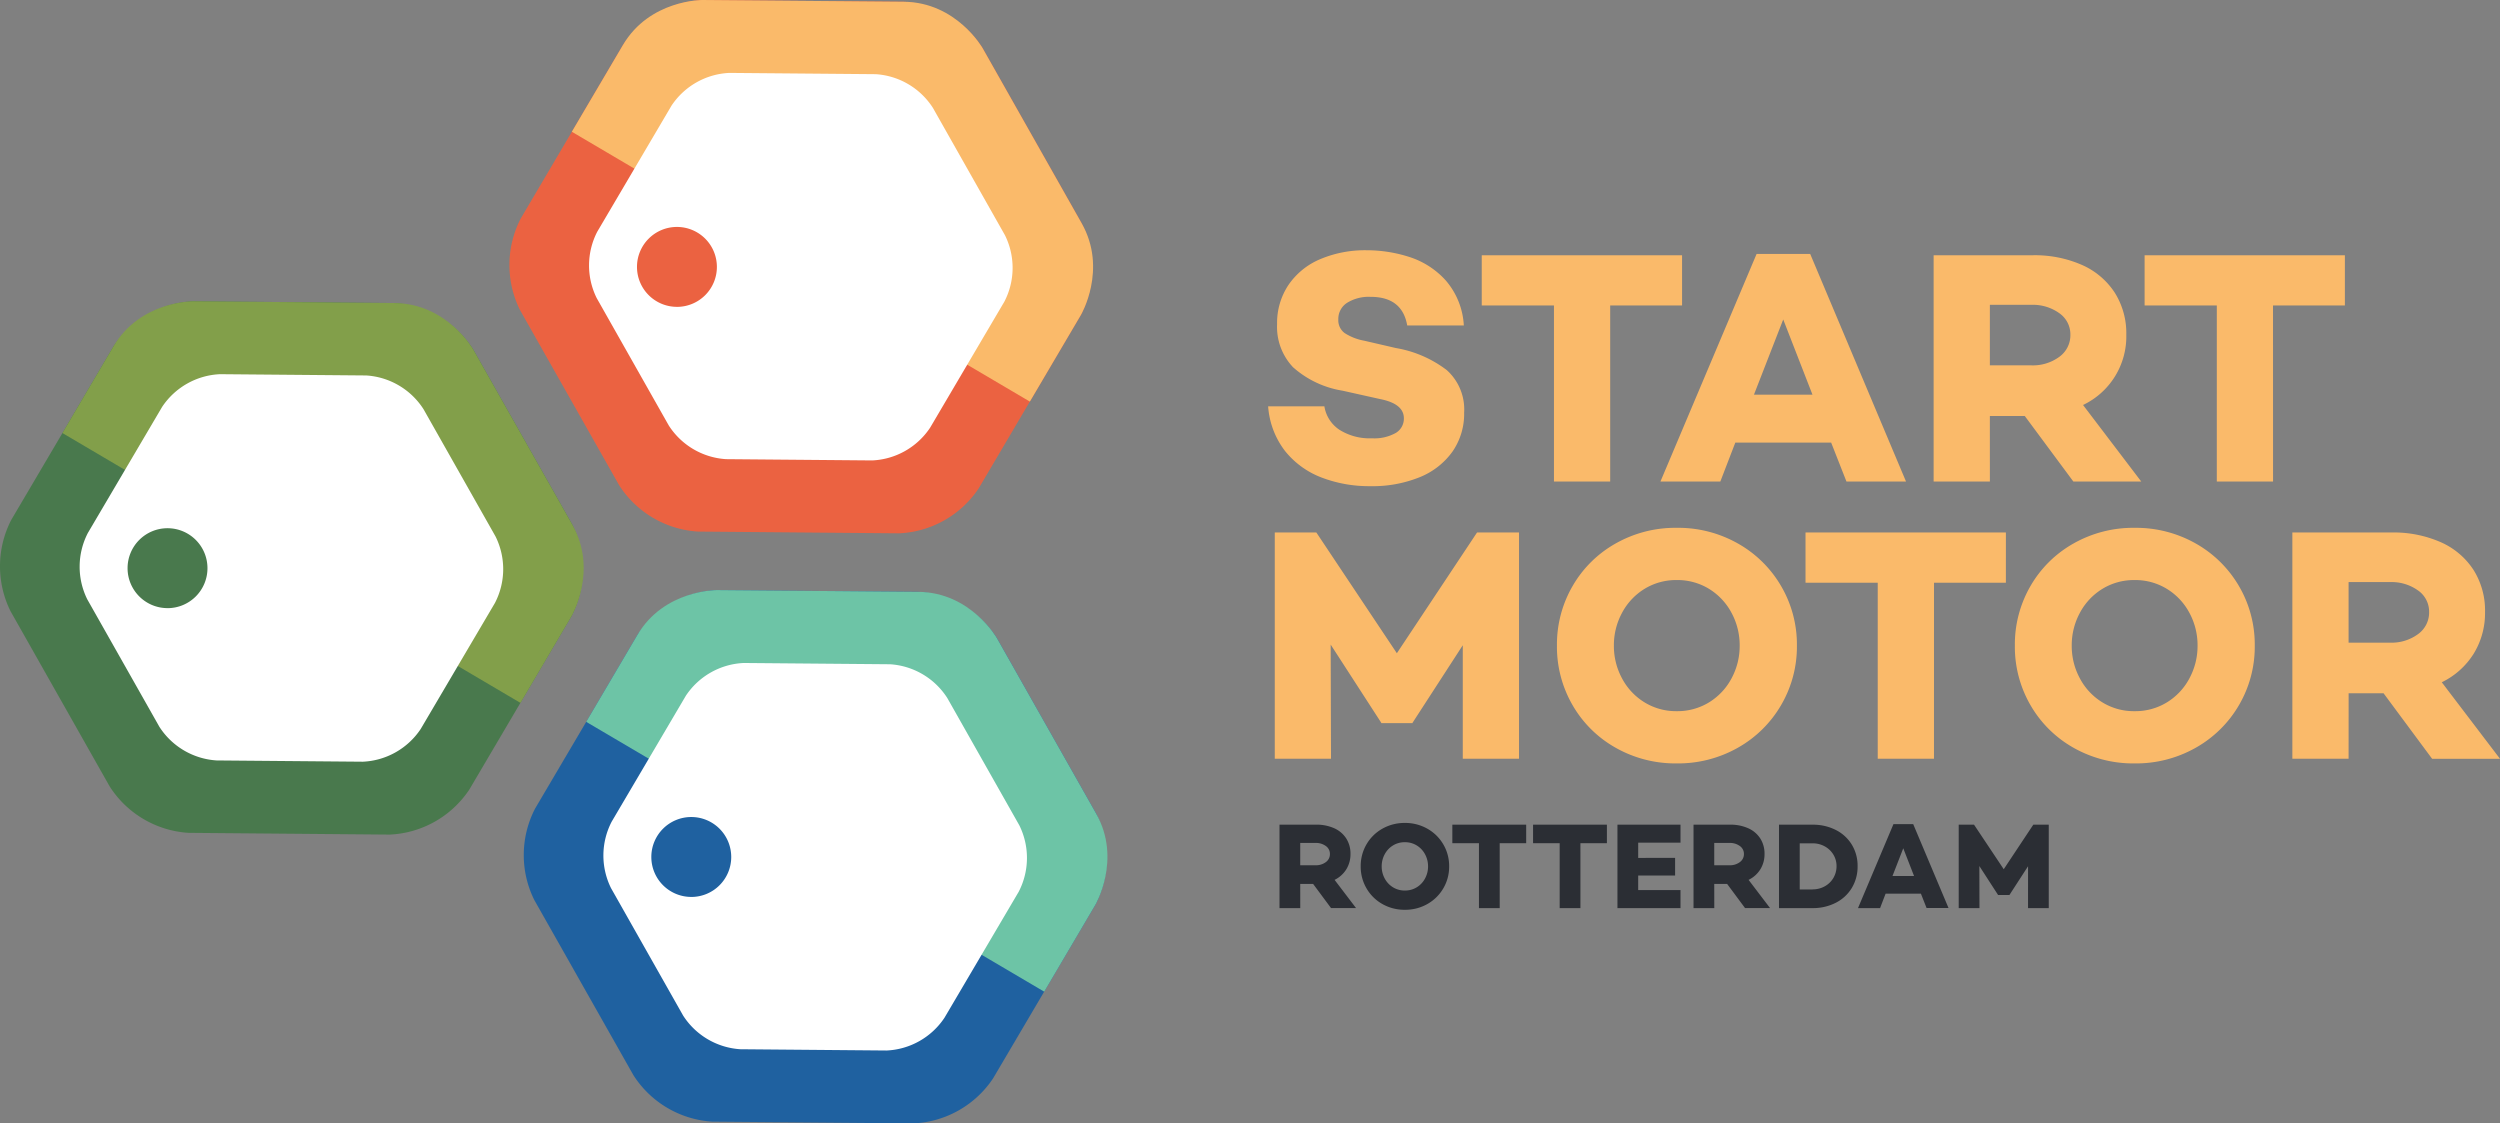
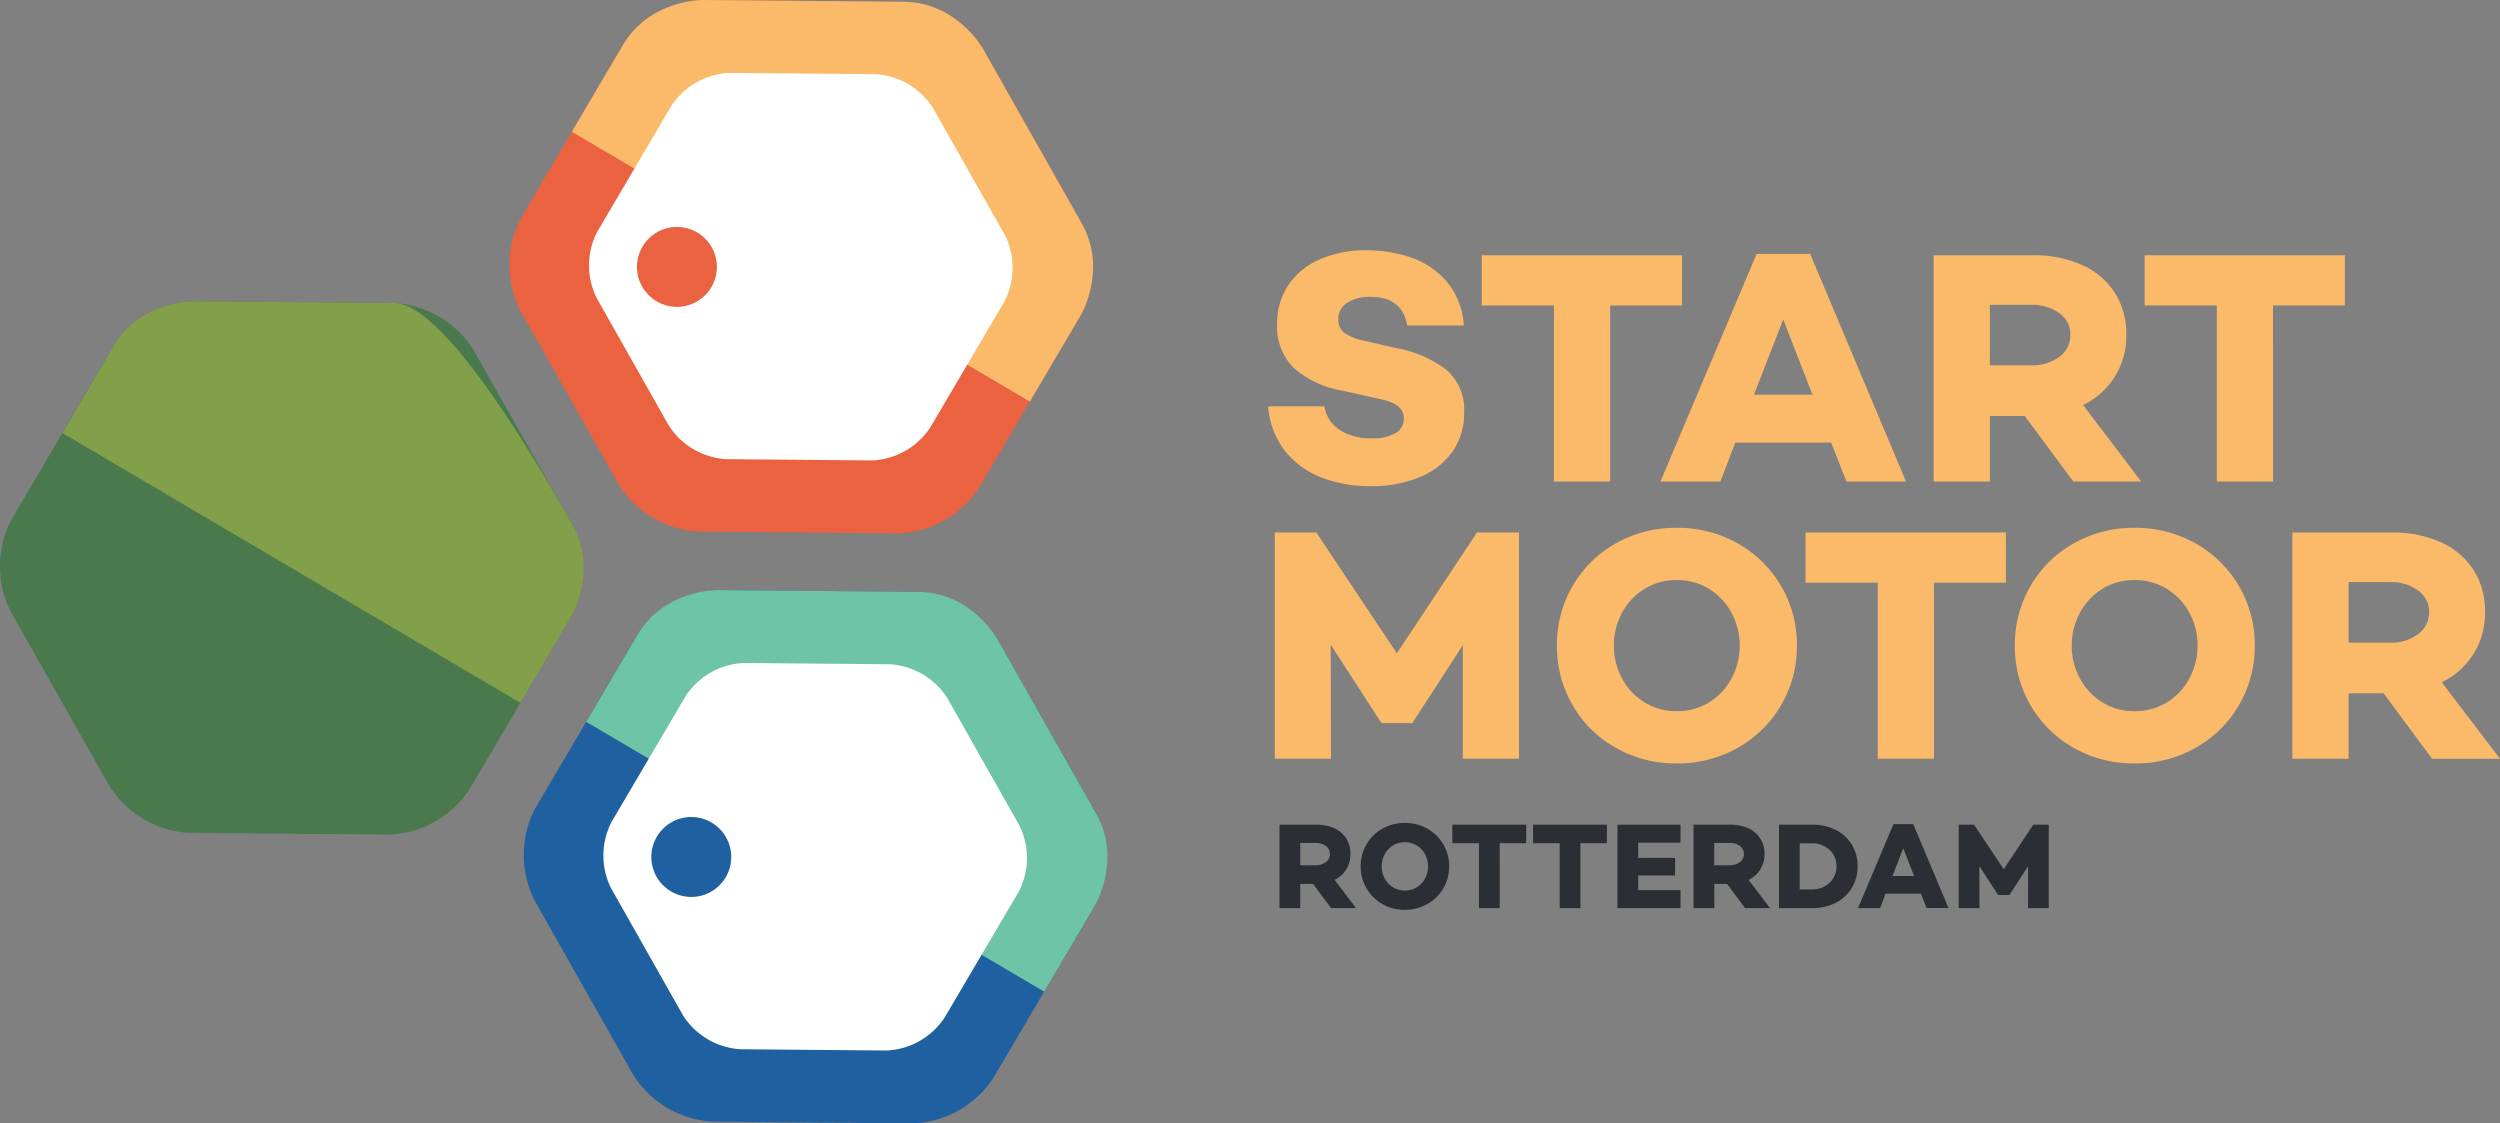
<svg xmlns="http://www.w3.org/2000/svg" width="264.969" height="119.066" viewBox="0 0 264.969 119.066">
  <rect x="0" y="0" width="264.969" height="119.066" fill="#808080" stroke="none" />
  <g id="logo-startmotor" transform="translate(-63 -25.777)">
    <g id="Group_404" data-name="Group 404" transform="translate(63 57.708)">
      <path id="Path_108" data-name="Path 108" d="M-45.5,0a10.714,10.714,0,0,0-8.438,4.774L-64.77,23.155a10.716,10.716,0,0,0-.085,9.695L-54.35,51.418A10.715,10.715,0,0,0-46,56.339l21.333.186a10.714,10.714,0,0,0,8.438-4.774L-5.4,33.369a10.715,10.715,0,0,0,.085-9.695L-15.818,5.106A10.715,10.715,0,0,0-24.172.186Z" transform="translate(65.972 0.001)" fill="#49794d" />
    </g>
    <g id="Group_405" data-name="Group 405" transform="translate(69.616 57.709)">
-       <path id="Path_109" data-name="Path 109" d="M-78.224-.414-99.557-.6s-5.6-.049-8.438,4.774l-5.414,9.191,48.545,28.6,5.414-9.191s2.841-4.823.085-9.695L-69.871,4.507S-72.627-.365-78.224-.414" transform="translate(113.409 0.6)" fill="#829f4a" />
+       <path id="Path_109" data-name="Path 109" d="M-78.224-.414-99.557-.6s-5.6-.049-8.438,4.774l-5.414,9.191,48.545,28.6,5.414-9.191s2.841-4.823.085-9.695S-72.627-.365-78.224-.414" transform="translate(113.409 0.6)" fill="#829f4a" />
    </g>
    <g id="Group_406" data-name="Group 406" transform="translate(71.444 65.435)">
-       <path id="Path_110" data-name="Path 110" d="M-33.065,0A7.786,7.786,0,0,0-39.2,3.468l-7.868,13.357a7.786,7.786,0,0,0-.061,7.045l7.633,13.492a7.785,7.785,0,0,0,6.07,3.576l15.5.135A7.786,7.786,0,0,0-11.79,37.6l7.868-13.356A7.786,7.786,0,0,0-3.861,17.2L-11.494,3.71A7.785,7.785,0,0,0-17.564.135Z" transform="translate(47.938 0.001)" fill="#fff" />
-     </g>
+       </g>
    <g id="Group_407" data-name="Group 407" transform="translate(116.992 25.777)">
      <path id="Path_111" data-name="Path 111" d="M-45.5,0a10.716,10.716,0,0,0-8.438,4.774L-64.771,23.155a10.714,10.714,0,0,0-.085,9.695L-54.35,51.418A10.715,10.715,0,0,0-46,56.339l21.332.186a10.715,10.715,0,0,0,8.438-4.774L-5.4,33.369a10.714,10.714,0,0,0,.084-9.695L-15.818,5.106A10.715,10.715,0,0,0-24.172.186Z" transform="translate(65.973 0.001)" fill="#eb6241" />
    </g>
    <g id="Group_408" data-name="Group 408" transform="translate(123.608 25.777)">
      <path id="Path_112" data-name="Path 112" d="M-78.223-.414-99.556-.6s-5.6-.049-8.438,4.774l-5.414,9.191,48.545,28.6,5.414-9.191s2.841-4.823.085-9.695L-69.87,4.507S-72.626-.365-78.223-.414" transform="translate(113.408 0.6)" fill="#faba6a" />
    </g>
    <g id="Group_409" data-name="Group 409" transform="translate(125.436 33.503)">
      <path id="Path_113" data-name="Path 113" d="M-33.065,0A7.786,7.786,0,0,0-39.2,3.468l-7.868,13.357a7.785,7.785,0,0,0-.061,7.045l7.633,13.492a7.787,7.787,0,0,0,6.07,3.576l15.5.135A7.786,7.786,0,0,0-11.79,37.6l7.868-13.357A7.786,7.786,0,0,0-3.861,17.2L-11.494,3.71A7.785,7.785,0,0,0-17.564.135Z" transform="translate(47.937 0.001)" fill="#fff" />
    </g>
    <g id="Group_410" data-name="Group 410" transform="translate(130.513 49.833)">
      <path id="Path_114" data-name="Path 114" d="M-9.414-18.828a4.234,4.234,0,0,0,4.234-4.234A4.234,4.234,0,0,0-9.414-27.3a4.234,4.234,0,0,0-4.234,4.235,4.234,4.234,0,0,0,4.234,4.234" transform="translate(13.648 27.297)" fill="#eb6241" />
    </g>
    <g id="Group_411" data-name="Group 411" transform="translate(76.521 81.765)">
      <path id="Path_115" data-name="Path 115" d="M-9.414-18.828a4.234,4.234,0,0,0,4.234-4.234A4.234,4.234,0,0,0-9.414-27.3a4.234,4.234,0,0,0-4.234,4.235,4.234,4.234,0,0,0,4.234,4.234" transform="translate(13.648 27.297)" fill="#49794d" />
    </g>
    <g id="Group_412" data-name="Group 412" transform="translate(118.513 88.317)">
      <path id="Path_116" data-name="Path 116" d="M-45.5,0a10.716,10.716,0,0,0-8.438,4.774L-64.771,23.155a10.714,10.714,0,0,0-.085,9.695L-54.35,51.418A10.715,10.715,0,0,0-46,56.339l21.332.186a10.715,10.715,0,0,0,8.438-4.774L-5.4,33.369a10.714,10.714,0,0,0,.084-9.695L-15.818,5.106A10.715,10.715,0,0,0-24.172.186Z" transform="translate(65.973 0.001)" fill="#1f61a0" />
    </g>
    <g id="Group_413" data-name="Group 413" transform="translate(125.129 88.317)">
      <path id="Path_117" data-name="Path 117" d="M-78.223-.414-99.556-.6s-5.6-.049-8.438,4.774l-5.414,9.191,48.545,28.6,5.414-9.191s2.841-4.823.085-9.695L-69.87,4.507S-72.626-.365-78.223-.414" transform="translate(113.408 0.6)" fill="#6dc4a6" />
    </g>
    <g id="Group_414" data-name="Group 414" transform="translate(126.957 96.044)">
      <path id="Path_118" data-name="Path 118" d="M-33.065,0A7.786,7.786,0,0,0-39.2,3.468l-7.868,13.357a7.785,7.785,0,0,0-.061,7.045l7.633,13.492a7.787,7.787,0,0,0,6.07,3.576l15.5.135A7.786,7.786,0,0,0-11.79,37.6l7.868-13.357A7.786,7.786,0,0,0-3.861,17.2L-11.494,3.71A7.785,7.785,0,0,0-17.564.135Z" transform="translate(47.937 0.001)" fill="#fff" />
    </g>
    <g id="Group_415" data-name="Group 415" transform="translate(132.033 112.374)">
      <path id="Path_119" data-name="Path 119" d="M-9.414-18.828a4.234,4.234,0,0,0,4.234-4.234A4.234,4.234,0,0,0-9.414-27.3a4.234,4.234,0,0,0-4.234,4.235,4.234,4.234,0,0,0,4.234,4.234" transform="translate(13.648 27.297)" fill="#1f61a0" />
    </g>
    <g id="Group_416" data-name="Group 416" transform="translate(198.611 112.998)">
      <path id="Path_120" data-name="Path 120" d="M-4.885-14.365H-3.52l1.9,2.561H1.031l-2.275-2.99A3.012,3.012,0,0,0,0-15.913a3.029,3.029,0,0,0,.442-1.625,2.967,2.967,0,0,0-.455-1.651A2.939,2.939,0,0,0-1.29-20.268a4.58,4.58,0,0,0-1.918-.377H-7.082V-11.8h2.2Zm1.625-1.976H-4.885v-2.366H-3.26a1.765,1.765,0,0,1,1.086.325,1.008,1.008,0,0,1,.436.845,1.037,1.037,0,0,1-.436.865,1.741,1.741,0,0,1-1.086.331m9.465-4.485a4.734,4.734,0,0,0-2.386.611,4.468,4.468,0,0,0-1.684,1.664,4.554,4.554,0,0,0-.611,2.327A4.553,4.553,0,0,0,2.136-13.9,4.465,4.465,0,0,0,3.82-12.233a4.734,4.734,0,0,0,2.386.611,4.735,4.735,0,0,0,2.386-.611,4.516,4.516,0,0,0,1.69-1.664,4.519,4.519,0,0,0,.617-2.327,4.52,4.52,0,0,0-.617-2.327,4.519,4.519,0,0,0-1.69-1.664,4.735,4.735,0,0,0-2.386-.611m0,7.164a2.353,2.353,0,0,1-1.261-.345,2.428,2.428,0,0,1-.878-.936,2.656,2.656,0,0,1-.318-1.281,2.657,2.657,0,0,1,.318-1.28,2.435,2.435,0,0,1,.878-.936,2.355,2.355,0,0,1,1.261-.344,2.356,2.356,0,0,1,1.261.344,2.438,2.438,0,0,1,.878.936,2.66,2.66,0,0,1,.318,1.28,2.66,2.66,0,0,1-.318,1.281,2.43,2.43,0,0,1-.878.936,2.354,2.354,0,0,1-1.261.345m10.05-5.019h2.808v-1.963H11.237v1.963h2.821V-11.8h2.2Zm8.555,0h2.808v-1.963H19.792v1.963h2.821V-11.8h2.2Zm6.124,1.56v-1.612h4.485v-1.911H28.737V-11.8h6.682v-1.911H30.934V-15.25h3.913v-1.872Zm8.061,2.756H40.36l1.9,2.561H44.91l-2.275-2.99a3.012,3.012,0,0,0,1.248-1.118,3.028,3.028,0,0,0,.442-1.625,2.97,2.97,0,0,0-.455-1.651,2.939,2.939,0,0,0-1.281-1.079,4.58,4.58,0,0,0-1.918-.377H36.8V-11.8h2.2Zm1.625-1.976H38.995v-2.366H40.62a1.765,1.765,0,0,1,1.086.325,1.008,1.008,0,0,1,.436.845,1.037,1.037,0,0,1-.436.865,1.741,1.741,0,0,1-1.086.331m8.8-4.3H45.859V-11.8h3.562a5.266,5.266,0,0,0,2.457-.566,4.21,4.21,0,0,0,1.7-1.573,4.361,4.361,0,0,0,.611-2.308,4.28,4.28,0,0,0-.611-2.275,4.18,4.18,0,0,0-1.7-1.56,5.316,5.316,0,0,0-2.457-.559m0,6.865H48.056v-4.889h1.365a2.609,2.609,0,0,1,1.281.319,2.43,2.43,0,0,1,.917.871,2.31,2.31,0,0,1,.338,1.229A2.437,2.437,0,0,1,51.625-15a2.384,2.384,0,0,1-.917.89,2.6,2.6,0,0,1-1.287.325m7.736.455H60.9l.6,1.521h2.327L60.083-20.7H57.99L54.232-11.8h2.34Zm1.872-4.811L60.174-15.2H57.886ZM74.449-11.8v-8.841H72.811l-3.133,4.72-3.147-4.72H64.906V-11.8h2.2l-.013-4.46,1.976,3.055v.013h1.222v-.013l1.963-3.03V-11.8Z" transform="translate(7.082 20.827)" fill="#2b2e34" />
    </g>
    <g id="Group_417" data-name="Group 417" transform="translate(198.11 81.719)">
      <path id="Path_121" data-name="Path 121" d="M-57.553-54.417V-78.4H-62l-8.5,12.8-8.535-12.8H-83.44v23.983h5.96l-.035-12.1,5.361,8.288v.035h3.315v-.035l5.325-8.218v12.026Zm16.717-24.476a12.84,12.84,0,0,0-6.472,1.658,12.116,12.116,0,0,0-4.567,4.514,12.348,12.348,0,0,0-1.658,6.313,12.348,12.348,0,0,0,1.658,6.313,12.116,12.116,0,0,0,4.567,4.514,12.837,12.837,0,0,0,6.472,1.658,12.839,12.839,0,0,0,6.472-1.658,12.249,12.249,0,0,0,4.585-4.514A12.254,12.254,0,0,0-28.1-66.408a12.253,12.253,0,0,0-1.675-6.313,12.249,12.249,0,0,0-4.585-4.514,12.842,12.842,0,0,0-6.472-1.658m0,19.433a6.386,6.386,0,0,1-3.421-.935,6.593,6.593,0,0,1-2.381-2.539,7.208,7.208,0,0,1-.864-3.474,7.21,7.21,0,0,1,.864-3.474,6.6,6.6,0,0,1,2.381-2.539,6.391,6.391,0,0,1,3.421-.935,6.393,6.393,0,0,1,3.421.935,6.609,6.609,0,0,1,2.381,2.539,7.217,7.217,0,0,1,.864,3.474,7.215,7.215,0,0,1-.864,3.474,6.6,6.6,0,0,1-2.381,2.539,6.388,6.388,0,0,1-3.421.935m27.263-13.614h7.618V-78.4H-27.187v5.326h7.653v18.657h5.961ZM7.694-78.893a12.84,12.84,0,0,0-6.472,1.658,12.116,12.116,0,0,0-4.567,4.514A12.348,12.348,0,0,0-5-66.408a12.348,12.348,0,0,0,1.658,6.313A12.116,12.116,0,0,0,1.222-55.58a12.837,12.837,0,0,0,6.472,1.658,12.84,12.84,0,0,0,6.472-1.658,12.249,12.249,0,0,0,4.585-4.514,12.254,12.254,0,0,0,1.675-6.313,12.253,12.253,0,0,0-1.675-6.313,12.249,12.249,0,0,0-4.585-4.514,12.843,12.843,0,0,0-6.472-1.658m0,19.433a6.386,6.386,0,0,1-3.421-.935,6.593,6.593,0,0,1-2.381-2.539,7.208,7.208,0,0,1-.864-3.474,7.21,7.21,0,0,1,.864-3.474,6.6,6.6,0,0,1,2.381-2.539,6.391,6.391,0,0,1,3.421-.935,6.393,6.393,0,0,1,3.421.935A6.609,6.609,0,0,1,13.5-69.882a7.217,7.217,0,0,1,.864,3.474,7.215,7.215,0,0,1-.864,3.474,6.6,6.6,0,0,1-2.381,2.539,6.388,6.388,0,0,1-3.421.935m22.677-1.9h3.7l5.149,6.948h7.195l-6.172-8.112a8.171,8.171,0,0,0,3.386-3.033,8.215,8.215,0,0,0,1.2-4.408A8.054,8.054,0,0,0,43.6-74.449a7.975,7.975,0,0,0-3.474-2.927,12.416,12.416,0,0,0-5.2-1.023H24.411v23.983h5.96Zm4.409-5.361H30.371v-6.419H34.78a4.791,4.791,0,0,1,2.945.881,2.736,2.736,0,0,1,1.181,2.293,2.812,2.812,0,0,1-1.181,2.345,4.722,4.722,0,0,1-2.945.9" transform="translate(83.44 78.893)" fill="#faba6a" />
    </g>
    <g id="Group_418" data-name="Group 418" transform="translate(197.404 52.301)">
      <path id="Path_122" data-name="Path 122" d="M-23.288,0a12.184,12.184,0,0,0-4.973.952,7.666,7.666,0,0,0-3.35,2.733,7.242,7.242,0,0,0-1.2,4.144A6.209,6.209,0,0,0-31.118,12.4a10.354,10.354,0,0,0,5.255,2.486l3.95.882q2.54.495,2.539,2.046a1.762,1.762,0,0,1-.864,1.552,4.631,4.631,0,0,1-2.522.564,6,6,0,0,1-3.439-.9,3.668,3.668,0,0,1-1.6-2.487h-5.961a8.757,8.757,0,0,0,1.8,4.744,9.107,9.107,0,0,0,3.862,2.8,14.075,14.075,0,0,0,5.167.917,13.311,13.311,0,0,0,5.237-.952,7.875,7.875,0,0,0,3.474-2.716,7.014,7.014,0,0,0,1.234-4.127,5.6,5.6,0,0,0-1.834-4.5,12.265,12.265,0,0,0-5.4-2.345l-3.35-.776a5.687,5.687,0,0,1-2.081-.811,1.683,1.683,0,0,1-.67-1.446,2.016,2.016,0,0,1,.934-1.763A4.353,4.353,0,0,1-22.9,4.938q3.351,0,3.88,3.033h6a7.933,7.933,0,0,0-1.922-4.779A8.8,8.8,0,0,0-18.809.706,14.723,14.723,0,0,0-23.288,0M2.493,5.855h7.618V.529H-11.12V5.855h7.653V24.512H2.493ZM15.755,20.385H25.912l1.622,4.127h6.313L23.69.388H18.012L7.819,24.512h6.348ZM20.833,7.336l3.1,7.971H17.73Zm21.9,10.228h3.7l5.149,6.948h7.195L52.61,16.4a8.04,8.04,0,0,0,4.585-7.442A8.054,8.054,0,0,0,55.96,4.479a7.973,7.973,0,0,0-3.474-2.927,12.416,12.416,0,0,0-5.2-1.023H36.774V24.512h5.961ZM47.143,12.2H42.734V5.784h4.408a4.792,4.792,0,0,1,2.945.882,2.736,2.736,0,0,1,1.181,2.292A2.813,2.813,0,0,1,50.088,11.3a4.722,4.722,0,0,1-2.945.9m25.6-6.348h7.618V.529H59.134V5.855h7.653V24.512h5.961Z" transform="translate(33.763)" fill="#faba6a" />
    </g>
    <path id="Path_123" data-name="Path 123" d="M0-264.711H264.969V-383.777H0Z" transform="translate(63 409.554)" fill="none" />
  </g>
</svg>